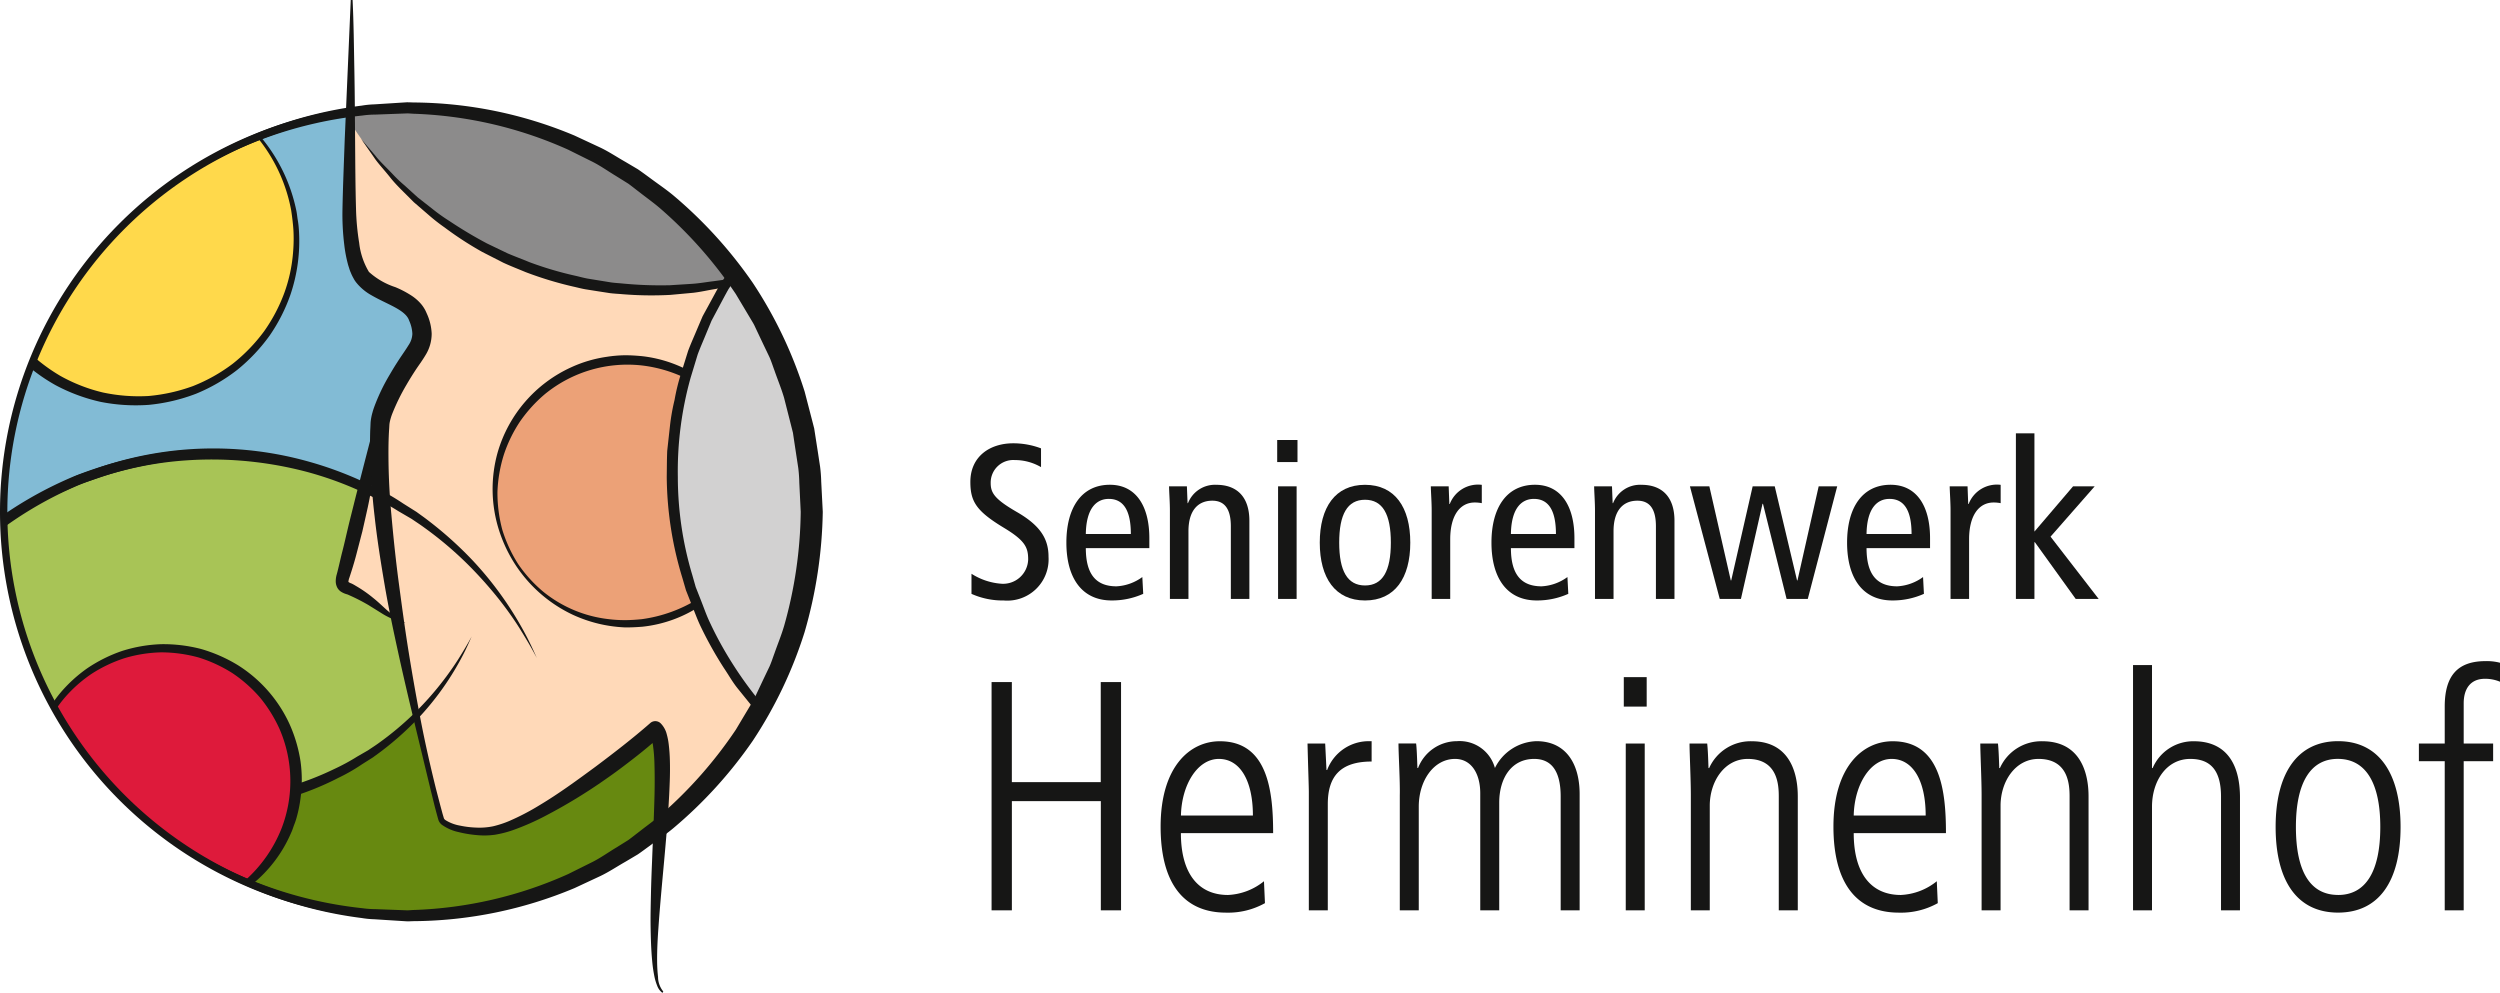
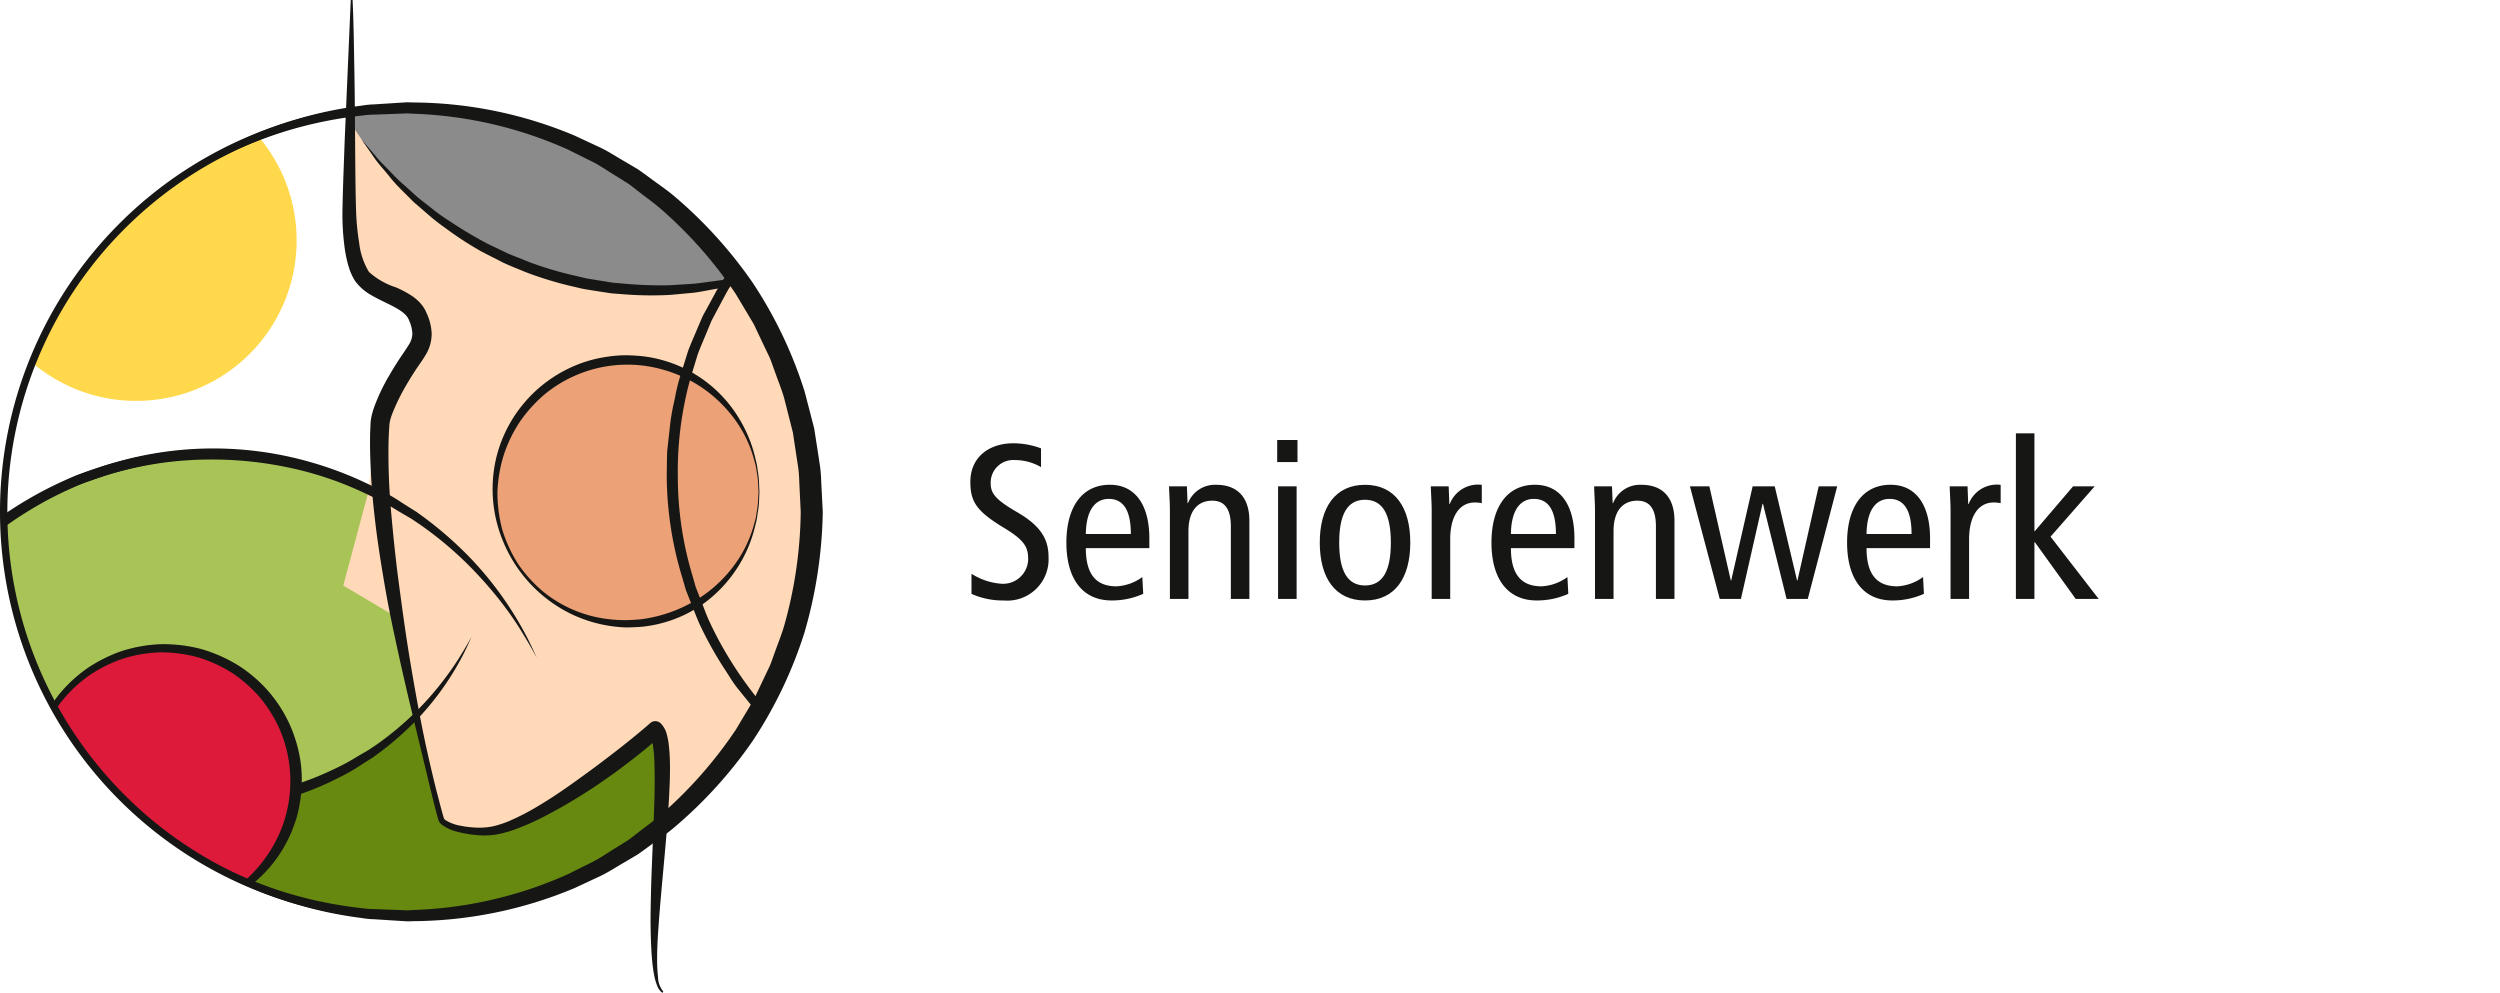
<svg xmlns="http://www.w3.org/2000/svg" width="221.668" height="88.034" viewBox="0 0 221.668 88.034">
  <defs>
    <clipPath id="clip-path">
      <path id="Pfad_983" data-name="Pfad 983" d="M9.257,56.329A35.825,35.825,0,1,0,45.08,20.5,35.825,35.825,0,0,0,9.257,56.329" transform="translate(-9.257 -20.503)" fill="none" />
    </clipPath>
  </defs>
  <g id="Gruppe_55" data-name="Gruppe 55" transform="translate(-13282.4 172.718)">
    <g id="Gruppe_49" data-name="Gruppe 49">
      <g id="Gruppe_37" data-name="Gruppe 37" transform="translate(13282.728 -163.16)">
        <g id="Gruppe_36" data-name="Gruppe 36" clip-path="url(#clip-path)">
-           <path id="Pfad_965" data-name="Pfad 965" d="M37.5,20.233A14.3,14.3,0,0,1,40.369,21l-.062,12.681s2,3.088,2.267,3a33.117,33.117,0,0,1,3.974,2.445l-.122,2.936L43.49,46.768l-.583,8.137L38.02,52.851,28.263,51.3S11.94,57.754,9.3,57.165C5.39,56.292,15.88,29.918,15.88,29.918L28.508,23.1Z" transform="translate(-9.656 -20.637)" fill="#82bbd5" />
          <path id="Pfad_966" data-name="Pfad 966" d="M58.507,90.869a31.843,31.843,0,1,1-8.533-44.216,31.842,31.842,0,0,1,8.533,44.216" transform="translate(-13.589 -10.516)" fill="#a8c456" />
          <path id="Pfad_967" data-name="Pfad 967" d="M58.646,90.994s-.467.626-1.345,1.8c-.228.286-.449.635-.752.967s-.638.694-1,1.086-.733.826-1.172,1.246l-1.45,1.29a30.959,30.959,0,0,1-8.357,5.182A32.869,32.869,0,0,1,32.089,105.1a32.767,32.767,0,0,1-14.652-3.54c-.615-.283-1.175-.676-1.771-1.013l-.888-.528-.443-.265c-.165-.108-.283-.206-.429-.311a31.654,31.654,0,0,1-3.285-2.609,31.365,31.365,0,0,1-5.626-6.626L3.86,88.289c-.374-.648-.651-1.348-.982-2.023L2.4,85.24c-.136-.351-.257-.71-.386-1.066-.243-.718-.532-1.425-.74-2.159a32.243,32.243,0,0,1,.142-18.427l.79-2.235.2-.559.254-.537.506-1.075.509-1.075a11.458,11.458,0,0,1,.589-1.031L5.5,55.015a35.55,35.55,0,0,1,6.4-6.945A34.54,34.54,0,0,1,20,43.3a34.628,34.628,0,0,1,8.963-2.221c.758-.082,1.522-.076,2.279-.117.378-.012.756-.036,1.133-.04l1.13.064c.75.055,1.5.052,2.242.157s1.474.228,2.205.34a33.14,33.14,0,0,1,11.9,4.84c.151.1.289.171.451.283l.408.313.814.621c.531.427,1.1.795,1.591,1.262A32.049,32.049,0,0,1,64.149,73.628a31.015,31.015,0,0,1-1.7,9.684q-.349.965-.658,1.826c-.227.565-.5,1.069-.721,1.553s-.44.922-.636,1.327-.436.74-.618,1.059l-1.169,1.917m0,0s.4-.669,1.157-1.925c.181-.319.418-.654.614-1.06s.4-.851.627-1.332.488-.988.71-1.554q.3-.859.647-1.827a30.927,30.927,0,0,0,1.643-9.669,31.773,31.773,0,0,0-2.389-12.45,32.444,32.444,0,0,0-8.813-12.025c-.488-.451-1.068-.817-1.6-1.232l-.823-.609L50,47c-.122-.08-.285-.174-.427-.26a32.57,32.57,0,0,0-11.742-4.581l-2.162-.3c-.724-.092-1.461-.077-2.193-.122l-1.1-.046c-.369.01-.737.039-1.106.055-.739.053-1.483.058-2.221.147a34.188,34.188,0,0,0-8.714,2.219,33.6,33.6,0,0,0-7.835,4.68,34.667,34.667,0,0,0-6.209,6.811A34.714,34.714,0,0,0,2.3,63.863,33.664,33.664,0,0,0,.873,72.876,34.332,34.332,0,0,0,2.055,81.79c.191.719.464,1.412.691,2.116.122.35.233.7.36,1.048l.454,1.007c.313.664.574,1.354.93,1.992s.724,1.265,1.084,1.892a30.745,30.745,0,0,0,5.41,6.565,30.89,30.89,0,0,0,3.22,2.637c.133.1.282.219.4.3l.435.265.865.534c.583.34,1.132.737,1.732,1.025a32.46,32.46,0,0,0,14.452,3.709,31.79,31.79,0,0,0,12.444-2.417A30.891,30.891,0,0,0,52.9,97.344l1.455-1.281c.442-.417.81-.854,1.177-1.237l1-1.078c.3-.332.528-.676.756-.962l1.355-1.791" transform="translate(-13.728 -10.64)" fill="#161615" />
          <path id="Pfad_968" data-name="Pfad 968" d="M59.316,1.9,30.472,24.711,30.1,43.453l6.227,4.922-.085,3.389L34,53.034l-1.271,2.477-.968,8.122-2.2,8.217,4.889,2.9,1.867,10.141,1.95,7.708s.822.887,3.639.943a7.5,7.5,0,0,0,4.338-1.054l9.684-6.748,1.731-.343.948,12.482L84.285,54.735Z" transform="translate(0.549 -29.489)" fill="#ffd9b8" />
          <path id="Pfad_969" data-name="Pfad 969" d="M84.921,32.568A31.843,31.843,0,0,1,30.309,0" transform="translate(-0.844 -30.405)" fill="#8c8b8b" />
          <path id="Pfad_970" data-name="Pfad 970" d="M62.038,47.278a11.7,11.7,0,1,1-11.7-11.7,11.7,11.7,0,0,1,11.7,11.7" transform="translate(4.931 -13.223)" fill="#eca177" />
          <path id="Pfad_971" data-name="Pfad 971" d="M62.148,47.412s-.013.288-.037.826a6.648,6.648,0,0,1-.108.988c-.033.193-.05.4-.095.626s-.108.452-.166.7A11.928,11.928,0,0,1,57.081,57.4a11.48,11.48,0,0,1-5.311,1.968c-.51.04-1.008.068-1.551.061A12.252,12.252,0,0,1,45.582,58.3a12.375,12.375,0,0,1-5.023-4.348,12.655,12.655,0,0,1-1.49-3.1,12.015,12.015,0,0,1-.141-6.912A11.947,11.947,0,0,1,45.5,36.346a11.422,11.422,0,0,1,3.142-.914,11.283,11.283,0,0,1,1.585-.133c.562,0,1.014.034,1.53.082A11.552,11.552,0,0,1,60.34,40.9a12.025,12.025,0,0,1,1.407,3.368l.165.7c.044.219.062.432.093.624a6.618,6.618,0,0,1,.107.989c.022.54.036.827.036.827m-.079,0s-.016-.285-.047-.82a6.667,6.667,0,0,0-.119-.979c-.033-.191-.058-.4-.11-.617l-.19-.682a10.766,10.766,0,0,0-1.56-3.212,11.855,11.855,0,0,0-3.319-3.145A12.151,12.151,0,0,0,51.7,36.2a11.559,11.559,0,0,0-8.567,2.537,12.545,12.545,0,0,0-2.189,2.4,12.177,12.177,0,0,0-1.456,2.97,12.551,12.551,0,0,0-.571,3.319,12.732,12.732,0,0,0,.429,3.34,12.393,12.393,0,0,0,1.412,3.052,11.983,11.983,0,0,0,2.226,2.451,11.2,11.2,0,0,0,5.752,2.423,11.541,11.541,0,0,0,1.513.092c.467,0,.971-.036,1.443-.082a12.621,12.621,0,0,0,5.039-1.818,11.824,11.824,0,0,0,3.316-3.154,10.814,10.814,0,0,0,1.56-3.215c.067-.24.129-.469.188-.684s.076-.423.108-.614a6.634,6.634,0,0,0,.117-.98c.031-.537.046-.823.046-.823" transform="translate(4.862 -13.357)" fill="#161615" />
          <path id="Pfad_972" data-name="Pfad 972" d="M24.031,71.617l2.735-3.69,1.255-4.458L31.5,62.023l4.965-3.171,2.149-1.943,2.445,9.371a5.826,5.826,0,0,0,3.47.856c2.508.046,5.886-2.018,5.886-2.018l9.847-7.078.262,3.313.053,5.9a41.323,41.323,0,0,1-20.039,7.316,31.375,31.375,0,0,1-16.511-2.953" transform="translate(-2.122 -2.919)" fill="#678910" />
          <path id="Pfad_973" data-name="Pfad 973" d="M6.67,55.491l1.5,1.831c.48.578,1.152,1.2,1.87,1.941.368.366.819.7,1.259,1.075a14.539,14.539,0,0,0,1.44,1.13c.529.357,1.065.752,1.643,1.12l1.858,1.032c.647.334,1.35.6,2.044.916a9.1,9.1,0,0,0,1.084.406l1.117.374a26.481,26.481,0,0,0,4.771,1,26.5,26.5,0,0,0,9.98-.737A26.151,26.151,0,0,0,39.8,63.871a18.36,18.36,0,0,0,2.054-1.111l.976-.564c.311-.214.636-.418.925-.63A26.8,26.8,0,0,0,46.9,58.935a27.48,27.48,0,0,0,3.9-4.786c.4-.636.7-1.142.9-1.495l.3-.541-.252.566c-.166.366-.414.906-.779,1.566A24.808,24.808,0,0,1,47.3,59.322a27.077,27.077,0,0,1-3.128,2.825c-.3.236-.6.445-.906.673l-.991.627a16.267,16.267,0,0,1-2.091,1.2A25.2,25.2,0,0,1,35.487,66.5a25.729,25.729,0,0,1-10.35.764,25.554,25.554,0,0,1-4.919-1.121c-.384-.139-.768-.276-1.146-.412a7.272,7.272,0,0,1-1.1-.454c-.7-.351-1.413-.654-2.066-1.023L14.04,63.118c-.578-.4-1.112-.823-1.636-1.21a12.708,12.708,0,0,1-1.416-1.215c-.426-.415-.857-.776-1.209-1.172-.684-.81-1.321-1.477-1.765-2.084C7.159,56.2,6.67,55.491,6.67,55.491" transform="translate(-10.506 -5.236)" fill="#161615" />
          <path id="Pfad_974" data-name="Pfad 974" d="M19.453,75.859a11.745,11.745,0,1,1,14.5-8.106,11.745,11.745,0,0,1-14.5,8.106" transform="translate(-8.463 -4.9)" fill="#de1a3b" />
          <path id="Pfad_975" data-name="Pfad 975" d="M19.5,76.024l-.784-.265a6.6,6.6,0,0,1-.924-.378c-.178-.085-.377-.163-.575-.268s-.4-.236-.62-.362A11.929,11.929,0,0,1,10.9,62.744a14.946,14.946,0,0,1,.328-1.507A12.383,12.383,0,0,1,13.456,57a12.605,12.605,0,0,1,2.472-2.284,13.028,13.028,0,0,1,3.091-1.539,12.932,12.932,0,0,1,3.466-.6A13.333,13.333,0,0,1,26.013,53a13.364,13.364,0,0,1,3.263,1.431,12.149,12.149,0,0,1,4.594,5.238,12.779,12.779,0,0,1,.968,3.28,12.01,12.01,0,0,1,0,3.31,11.743,11.743,0,0,1-.313,1.575,6.355,6.355,0,0,1-.245.749c-.092.237-.154.469-.268.707a11.9,11.9,0,0,1-3.463,4.581,12.1,12.1,0,0,1-7.9,2.635l-.721-.031c-.225-.016-.435-.056-.629-.079a6.725,6.725,0,0,1-.985-.174l-.811-.2m.03-.093.805.175a6.727,6.727,0,0,0,.977.147c.194.019.4.053.623.064s.461,0,.712,0A10.7,10.7,0,0,0,26.17,75.7a11.624,11.624,0,0,0,3.942-2.343,12.163,12.163,0,0,0,3.021-4.382,11.636,11.636,0,0,0-.162-8.9,12.46,12.46,0,0,0-1.7-2.739,12.14,12.14,0,0,0-2.454-2.181,12.483,12.483,0,0,0-3.016-1.4,12.613,12.613,0,0,0-3.3-.454,12.225,12.225,0,0,0-3.271.518,12.389,12.389,0,0,0-2.95,1.41,12.052,12.052,0,0,0-2.383,2.133,11.272,11.272,0,0,0-1.649,2.614A11.06,11.06,0,0,0,11.7,61.4c-.138.458-.257.951-.353,1.422a11.857,11.857,0,0,0,.325,5.437A11.706,11.706,0,0,0,13.9,72.328a10.728,10.728,0,0,0,2.743,2.337l.615.357c.2.105.392.184.568.267a6.5,6.5,0,0,0,.916.375l.783.265" transform="translate(-8.522 -5.017)" fill="#161615" />
-           <path id="Pfad_976" data-name="Pfad 976" d="M79.556,84.526a31.843,31.843,0,0,1-.571-63.584" transform="translate(10.039 -20.291)" fill="#d2d1d1" />
          <path id="Pfad_977" data-name="Pfad 977" d="M79.705,84.526l-1.083-.046c-.7-.042-1.742-.122-3.05-.322A31.653,31.653,0,0,1,65.231,80.59a32.9,32.9,0,0,1-5.978-4.317l-1.39-1.4a13.943,13.943,0,0,1-1.375-1.49l-1.32-1.634c-.443-.553-.787-1.175-1.189-1.768a33.594,33.594,0,0,1-2.121-3.807c-.31-.669-.556-1.37-.841-2.06l-.412-1.043L50.294,62A31.4,31.4,0,0,1,48.9,53.008c.013-.765.009-1.53.042-2.294q.125-1.139.251-2.276a18.247,18.247,0,0,1,.4-2.242,17.793,17.793,0,0,1,.531-2.2q.336-1.079.669-2.146c.262-.7.572-1.373.853-2.055l.432-1.013c.175-.322.351-.642.525-.961.351-.638.687-1.277,1.044-1.9l1.2-1.759.593-.863.676-.789,1.329-1.551c.466-.506.921-.951,1.394-1.409a32.868,32.868,0,0,1,5.895-4.416A31.044,31.044,0,0,1,75.009,21.39a28.984,28.984,0,0,1,3.045-.378l1.081-.07-1.077.122c-.7.083-1.725.243-3.01.513a33.024,33.024,0,0,0-4.541,1.338,32.663,32.663,0,0,0-5.488,2.7,32.228,32.228,0,0,0-5.669,4.446c-.446.452-.921.937-1.342,1.418q-.625.763-1.264,1.544c-.211.26-.426.521-.641.783-.19.28-.38.564-.571.847q-.576.852-1.158,1.719c-.343.607-.666,1.232-1,1.854l-.5.939-.411.989c-.268.666-.565,1.324-.816,2l-.635,2.09A30.82,30.82,0,0,0,49.883,53a30.392,30.392,0,0,0,1.287,8.733l.3,1.054.4,1.016c.27.67.5,1.355.8,2.006A32.232,32.232,0,0,0,54.7,69.529a33.946,33.946,0,0,0,5.067,6.246,32.028,32.028,0,0,0,15.841,8.2c1.293.239,2.316.384,3.021.455l1.078.1" transform="translate(9.89 -20.291)" fill="#161615" />
-           <path id="Pfad_978" data-name="Pfad 978" d="M32.942,38.049l.034.261a4.57,4.57,0,0,1,.053.741c.015.331,0,.713-.021,1.163s-.056.949-.123,1.492c-.108,1.091-.294,2.353-.538,3.7-.126.67-.248,1.364-.4,2.061s-.317,1.409-.476,2.118c-.184.7-.366,1.407-.547,2.1s-.394,1.367-.611,2.026a1.23,1.23,0,0,0-.076.313.216.216,0,0,0,0,.042l0,0-.015-.024.009.013.015.027c-.021-.031-.031-.03-.027-.025a.959.959,0,0,0,.289.151c.206.095.317.176.457.254A11.3,11.3,0,0,1,32.444,55.5c.437.35.795.7,1.118.992a9.139,9.139,0,0,0,.879.7,8.734,8.734,0,0,0,.851.516s-.09-.021-.257-.062a5.448,5.448,0,0,1-.715-.222,6.488,6.488,0,0,1-1.054-.522c-.374-.233-.8-.5-1.256-.782a16.923,16.923,0,0,0-1.508-.784c-.139-.061-.3-.142-.39-.168a1.867,1.867,0,0,1-.581-.265,1.009,1.009,0,0,1-.2-.2l-.019-.024-.009-.013-.031-.049a.957.957,0,0,1-.056-.11,1.221,1.221,0,0,1-.105-.44,2.2,2.2,0,0,1,.092-.679c.175-.642.313-1.327.491-2.014s.334-1.393.5-2.094.347-1.4.518-2.091.346-1.367.512-2.023c.338-1.311.654-2.534.925-3.583.135-.525.257-1.007.366-1.433.09-.427.2-.8.257-1.106a7.133,7.133,0,0,0,.133-.725c.024-.171.037-.261.037-.261" transform="translate(0.331 -12.029)" fill="#161615" />
          <path id="Pfad_979" data-name="Pfad 979" d="M20.693,18.881a14.23,14.23,0,1,1-13.069,15.3,14.231,14.231,0,0,1,13.069-15.3" transform="translate(-10.067 -21.308)" fill="#ffd94b" />
-           <path id="Pfad_980" data-name="Pfad 980" d="M20.841,18.846l1.005-.028a8.036,8.036,0,0,1,1.207.042c.237.022.5.028.765.065l.857.15a14.54,14.54,0,0,1,8.567,5.112,14.789,14.789,0,0,1,2.9,6.138c.073.3.095.6.145.909a8.437,8.437,0,0,1,.108.934,14.856,14.856,0,0,1-.755,5.735A15.182,15.182,0,0,1,33.8,41.517a15.688,15.688,0,0,1-2.858,3.03,15.518,15.518,0,0,1-3.667,2.127,15.951,15.951,0,0,1-4.186.986,16.064,16.064,0,0,1-4.264-.261,15.737,15.737,0,0,1-4-1.48,15.652,15.652,0,0,1-3.363-2.528A15.333,15.333,0,0,1,9,40.088,15.2,15.2,0,0,1,7.311,34.45a8.231,8.231,0,0,1-.037-.949c0-.307-.024-.6,0-.914a14.486,14.486,0,0,1,1.974-6.624,14.762,14.762,0,0,1,3.891-4.281,14.523,14.523,0,0,1,3.931-2.049l.829-.27c.262-.077.516-.122.747-.176a8.056,8.056,0,0,1,1.189-.219l1-.12m.006.1-.989.138a7.987,7.987,0,0,0-1.175.24c-.228.059-.479.108-.737.188l-.811.294a13.117,13.117,0,0,0-3.762,2.174,14.147,14.147,0,0,0-3.534,4.314,14.736,14.736,0,0,0-1.628,6.285A14.257,14.257,0,0,0,9.9,39.6a14.411,14.411,0,0,0,2.26,3.1,15.121,15.121,0,0,0,3.113,2.41,14.716,14.716,0,0,0,3.734,1.452,15.262,15.262,0,0,0,4.059.313,15.416,15.416,0,0,0,3.942-.882,14.876,14.876,0,0,0,3.518-1.977,15.087,15.087,0,0,0,2.769-2.861,14.611,14.611,0,0,0,1.814-3.442,13.6,13.6,0,0,0,.776-3.681,13.743,13.743,0,0,0,.024-1.851c-.037-.584-.114-1.192-.2-1.772a14.384,14.384,0,0,0-2.675-6.051,14.228,14.228,0,0,0-4.264-3.687,13.121,13.121,0,0,0-4.1-1.5l-.85-.148c-.268-.037-.523-.043-.759-.064a8.119,8.119,0,0,0-1.2-.043l-1,.028" transform="translate(-10.219 -21.321)" fill="#161615" />
          <path id="Pfad_981" data-name="Pfad 981" d="M72.074,31.8l-.446.273c-.3.174-.724.433-1.292.725a29.5,29.5,0,0,1-4.891,2.035l-1.656.442-.866.23L62,35.68c-.624.1-1.265.252-1.926.328l-2.026.187a31.3,31.3,0,0,1-4.258-.062c-.362-.033-.728-.046-1.09-.092l-1.087-.168L50.521,35.7c-.362-.062-.718-.16-1.08-.24a31.9,31.9,0,0,1-4.21-1.278c-.67-.279-1.344-.54-1.989-.838l-1.874-.957a30.049,30.049,0,0,1-3.334-2.168,16.241,16.241,0,0,1-1.446-1.134q-.674-.581-1.3-1.121c-.768-.787-1.517-1.467-2.07-2.168S32.123,24.538,31.77,24L30.625,22.36l1.293,1.524c.389.5.964,1.023,1.566,1.665a11.91,11.91,0,0,0,1.02.961q.547.5,1.149,1.044c.426.332.868.681,1.327,1.04a15.848,15.848,0,0,0,1.467,1.044,38.2,38.2,0,0,0,3.329,1.99l1.845.887c.636.271,1.293.513,1.944.783a30.979,30.979,0,0,0,4.094,1.209c.349.079.694.178,1.045.242l1.057.172,1.053.171c.351.047.706.064,1.057.1a34.85,34.85,0,0,0,4.136.147l1.978-.125c.645-.043,1.263-.159,1.874-.23l.9-.125c.3-.064.589-.126.876-.19.571-.123,1.123-.245,1.651-.359a35.049,35.049,0,0,0,4.962-1.677c1.167-.5,1.82-.826,1.82-.826" transform="translate(1.063 -19.606)" fill="#161615" />
          <path id="Pfad_982" data-name="Pfad 982" d="M3.976,55.334,5.628,52.98c.541-.736,1.321-1.541,2.156-2.518.43-.479.957-.914,1.474-1.413a15.519,15.519,0,0,1,1.725-1.468c.638-.467,1.286-.98,1.989-1.462l2.264-1.367c.792-.443,1.654-.808,2.511-1.232.217-.1.429-.217.654-.3s.455-.162.685-.243l1.393-.492a31.2,31.2,0,0,1,18.5-.415,31.665,31.665,0,0,1,5.695,2.226,19.235,19.235,0,0,1,2.539,1.443l1.2.756c.372.274.743.528,1.1.811a33.13,33.13,0,0,1,3.805,3.415,30.381,30.381,0,0,1,4.489,6.14c.448.8.755,1.453.961,1.9l.311.685-.359-.66c-.233-.43-.6-1.05-1.078-1.824s-1.108-1.689-1.891-2.686a36.063,36.063,0,0,0-2.83-3.165A32.207,32.207,0,0,0,49.1,47.885c-.353-.261-.743-.51-1.12-.77l-1.189-.694a22.9,22.9,0,0,0-2.5-1.366,30.712,30.712,0,0,0-5.56-2.1,33.016,33.016,0,0,0-12.178-.9,31.219,31.219,0,0,0-5.816,1.244c-.457.154-.912.31-1.361.464a10.617,10.617,0,0,0-1.317.5c-.847.386-1.7.715-2.488,1.124l-2.259,1.266c-.7.449-1.354.934-2,1.372A17.141,17.141,0,0,0,9.568,49.4c-.535.466-1.081.869-1.526,1.317-.868.915-1.682,1.67-2.263,2.376l-1.8,2.239" transform="translate(-11.808 -10.662)" fill="#161615" />
        </g>
      </g>
      <path id="Pfad_984" data-name="Pfad 984" d="M9.258,56.488s.046.878.135,2.524c.033.409.021.873.1,1.373s.162,1.047.254,1.637.169,1.228.317,1.9q.258.994.549,2.112a33.983,33.983,0,0,0,4.584,10.034A35.616,35.616,0,0,0,25.3,86.092a36.371,36.371,0,0,0,15.773,5.542,8.293,8.293,0,0,0,1.12.08l1.13.043,1.134.042.571.022c.142,0,.372-.021.555-.031A36.284,36.284,0,0,0,59.316,88.6q1.086-.541,2.178-1.084c.724-.371,1.391-.851,2.094-1.271l1.044-.652c.332-.24.654-.5.982-.749.647-.512,1.327-.985,1.95-1.532A38.259,38.259,0,0,0,74.175,75.8q.647-1.086,1.3-2.176c.105-.184.221-.362.32-.547l.27-.575.543-1.151.55-1.149c.172-.387.3-.795.448-1.192.279-.8.607-1.591.847-2.408a38.576,38.576,0,0,0,1.473-10.109L79.8,53.9a12.749,12.749,0,0,0-.092-1.3l-.19-1.25L79.328,50.1l-.092-.626-.157-.62-.63-2.48c-.239-.816-.568-1.6-.847-2.408-.15-.4-.274-.8-.446-1.192l-.55-1.148-.544-1.149-.271-.575c-.1-.187-.214-.365-.32-.547q-.65-1.09-1.3-2.177a38.1,38.1,0,0,0-6.611-7.513c-.621-.547-1.3-1.02-1.949-1.532-.328-.249-.65-.507-.982-.749l-1.044-.651c-.7-.421-1.37-.9-2.094-1.271L59.313,24.38A36.351,36.351,0,0,0,45.6,21.19c-.179-.01-.4-.028-.549-.031l-.577.021-1.152.043-1.143.043a8.009,8.009,0,0,0-1.126.083A36.334,36.334,0,0,0,25.3,26.886,35.576,35.576,0,0,0,15.194,36.913a33.981,33.981,0,0,0-4.585,10.035q-.289,1.114-.549,2.11c-.148.667-.215,1.308-.316,1.9s-.178,1.136-.255,1.636-.064.964-.1,1.373c-.089,1.646-.135,2.524-.135,2.524m0,0s.042-.878.12-2.524c.031-.411.019-.873.09-1.375s.157-1.048.245-1.639.163-1.232.308-1.9l.538-2.116a35.705,35.705,0,0,1,4.5-10.108A36.192,36.192,0,0,1,41,20.469a8.511,8.511,0,0,1,1.139-.113l1.142-.073c.383-.024.767-.047,1.149-.073L45,20.174c.245,0,.4.012.612.016A37.4,37.4,0,0,1,59.87,23.124q1.143.532,2.294,1.069c.764.366,1.473.844,2.217,1.265l1.106.654c.353.242.7.5,1.046.752.688.516,1.413,1,2.079,1.55a39.3,39.3,0,0,1,7.062,7.768,38.177,38.177,0,0,1,4.6,9.644l.679,2.613.168.655.105.676.211,1.354.206,1.355a13.152,13.152,0,0,1,.1,1.326l.138,2.683a40.446,40.446,0,0,1-1.611,10.661,38.177,38.177,0,0,1-4.6,9.644,39.152,39.152,0,0,1-7.063,7.763c-.666.556-1.391,1.034-2.079,1.55-.349.251-.691.512-1.045.753l-1.1.653c-.743.421-1.452.9-2.216,1.265l-2.294,1.071a37.524,37.524,0,0,1-14.235,2.933c-.2,0-.362.018-.607.016l-.586-.036-1.164-.074-1.157-.074a8.388,8.388,0,0,1-1.143-.113,36.206,36.206,0,0,1-25.918-16.35,35.7,35.7,0,0,1-4.5-10.108l-.538-2.116c-.145-.669-.209-1.311-.307-1.9s-.171-1.137-.246-1.639-.059-.964-.09-1.375c-.079-1.646-.12-2.524-.12-2.524" transform="translate(13273.472 -183.822)" fill="#161615" />
      <path id="Pfad_985" data-name="Pfad 985" d="M45.188,92.587A36.152,36.152,0,1,1,81.34,56.435,36.193,36.193,0,0,1,45.188,92.587m0-71.648a35.5,35.5,0,1,0,35.5,35.5,35.537,35.537,0,0,0-35.5-35.5" transform="translate(13273.364 -183.769)" fill="#161615" />
      <path id="Pfad_986" data-name="Pfad 986" d="M57.881,102.092a1.35,1.35,0,0,1-.466-.627,4.959,4.959,0,0,1-.227-.727,12.333,12.333,0,0,1-.219-1.483c-.092-.991-.122-1.981-.138-2.97s.009-1.975.03-2.961.058-1.969.1-2.953c.073-1.965.171-3.927.217-5.876.022-.974.019-1.947-.013-2.9a13.448,13.448,0,0,0-.117-1.394,4.5,4.5,0,0,0-.131-.62,1.233,1.233,0,0,0-.135-.317h.979c-.789.73-1.587,1.385-2.411,2.026s-1.652,1.268-2.509,1.858A47.216,47.216,0,0,1,47.5,86.4a21.9,21.9,0,0,1-2.9,1.271,9.576,9.576,0,0,1-1.566.4,6.757,6.757,0,0,1-1.63.031,9.977,9.977,0,0,1-1.578-.26,3.984,3.984,0,0,1-1.526-.67,1.139,1.139,0,0,1-.174-.19.791.791,0,0,1-.116-.24l-.111-.39-.2-.752-.371-1.5-1.452-6.021c-.485-2.006-.957-4.019-1.4-6.039s-.876-4.044-1.223-6.085-.676-4.09-.9-6.157a59.964,59.964,0,0,1-.4-6.254c0-.526,0-1.054.03-1.585l.019-.44a3.786,3.786,0,0,1,.058-.423,4.272,4.272,0,0,1,.111-.47c.036-.147.083-.279.128-.415a17.046,17.046,0,0,1,1.4-2.935q.4-.692.838-1.358c.3-.454.6-.873.829-1.253a1.9,1.9,0,0,0,.34-1.008,3.105,3.105,0,0,0-.282-1.164c-.2-.632-.985-1.062-1.9-1.51-.452-.225-.936-.449-1.425-.734a4.574,4.574,0,0,1-1.406-1.188c-.055-.083-.083-.11-.157-.239l-.092-.169a3.657,3.657,0,0,1-.193-.411,3.142,3.142,0,0,1-.157-.429c-.046-.136-.09-.273-.122-.408a11.824,11.824,0,0,1-.3-1.609,22.149,22.149,0,0,1-.163-3.174c.039-2.081.129-4.133.2-6.2l.534-12.361.163,0c.1,2.066.117,4.127.157,6.191s.049,4.124.065,6.187.025,4.129.083,6.171a22.18,22.18,0,0,0,.28,2.991,6.355,6.355,0,0,0,.865,2.567,6.479,6.479,0,0,0,2.345,1.352,8.671,8.671,0,0,1,1.493.793,3.93,3.93,0,0,1,.731.639,2.83,2.83,0,0,1,.326.44c.062.1.089.154.117.209l.059.125.043.1a4.734,4.734,0,0,1,.449,1.82,3.609,3.609,0,0,1-.552,1.909c-.3.506-.612.912-.881,1.323s-.537.841-.787,1.272a18.429,18.429,0,0,0-1.289,2.626,4.753,4.753,0,0,0-.184.6,2.461,2.461,0,0,0-.056.34l-.019.332c-.036.5-.052,1-.061,1.505a57.975,57.975,0,0,0,.252,6.1c.181,2.035.392,4.075.664,6.111s.544,4.074.872,6.105.684,4.06,1.075,6.082.848,4.031,1.342,6.031l.389,1.492.2.741.105.354c.028.08.022.07.049.107a.457.457,0,0,0,.089.089,3.577,3.577,0,0,0,1.312.5,8.418,8.418,0,0,0,1.48.175,5.944,5.944,0,0,0,1.453-.119,8.955,8.955,0,0,0,1.4-.458,21.008,21.008,0,0,0,2.681-1.393c1.744-1.04,3.393-2.253,5.036-3.463,1.627-1.222,3.267-2.485,4.768-3.8l.044-.039a.679.679,0,0,1,.933.037,2.114,2.114,0,0,1,.534.979,5.8,5.8,0,0,1,.163.823,15.054,15.054,0,0,1,.11,1.545c.028,1.011-.015,2-.065,3-.1,1.98-.273,3.942-.451,5.9s-.365,3.911-.5,5.864c-.07.976-.123,1.953-.117,2.926a13.427,13.427,0,0,0,.082,1.449,2.066,2.066,0,0,0,.467,1.284Z" transform="translate(13283.257 -186.776)" fill="#161615" />
      <path id="Pfad_987" data-name="Pfad 987" d="M73.319,42.676a4.6,4.6,0,0,0-2.33-.627,2,2,0,0,0-2.133,2.036c0,.881.351,1.43,2.309,2.564,2.115,1.215,2.819,2.408,2.819,3.974A3.663,3.663,0,0,1,70.012,54.5a6.8,6.8,0,0,1-2.859-.587V52.13a5.663,5.663,0,0,0,2.6.881,2.221,2.221,0,0,0,2.426-2.153c0-1.057-.273-1.664-2.113-2.779-2.466-1.487-3.013-2.33-3.013-4.092,0-2.25,1.722-3.424,3.8-3.424a6.951,6.951,0,0,1,2.465.449Z" transform="translate(13301.386 -173.975)" fill="#161615" />
      <path id="Pfad_988" data-name="Pfad 988" d="M74.519,48.66c0,2.31.9,3.387,2.72,3.387a4.246,4.246,0,0,0,2.29-.823l.079,1.489a6.764,6.764,0,0,1-2.8.587c-2.643,0-4.013-2-4.013-5.128s1.37-5.13,3.856-5.13c2.251,0,3.5,1.8,3.5,4.738v.879Zm3.992-1.252c0-2.075-.645-3.113-1.958-3.113-1.057,0-2,.783-2.035,3.113Z" transform="translate(13304.158 -172.777)" fill="#161615" />
      <path id="Pfad_989" data-name="Pfad 989" d="M79.01,45.334c0-.724-.058-1.449-.077-2.153h1.584l.059,1.489h.039a2.565,2.565,0,0,1,2.525-1.625c1.742,0,2.917,1,2.917,3.19v6.93H84.413V46.723c0-1.585-.587-2.27-1.645-2.27-1.292,0-2.113.9-2.113,2.7v6.009H79.01Z" transform="translate(13307.122 -172.776)" fill="#161615" />
      <path id="Pfad_990" data-name="Pfad 990" d="M87.2,42.323H85.4V40.365h1.8Zm-1.722,2.152h1.645v9.983H85.478Z" transform="translate(13310.245 -174.07)" fill="#161615" />
      <path id="Pfad_991" data-name="Pfad 991" d="M91.958,43.045c2.643,0,4.013,1.995,4.013,5.128S94.6,53.3,91.958,53.3s-4.013-2-4.013-5.127,1.37-5.128,4.013-5.128m0,8.925c1.566,0,2.29-1.292,2.29-3.8s-.724-3.8-2.29-3.8-2.29,1.292-2.29,3.8.724,3.8,2.29,3.8" transform="translate(13311.475 -172.776)" fill="#161615" />
      <path id="Pfad_992" data-name="Pfad 992" d="M94.661,45.334c0-.724-.058-1.449-.077-2.153h1.584l.059,1.566h.039a2.68,2.68,0,0,1,2.838-1.7v1.625a3.167,3.167,0,0,0-.626-.059c-1.272,0-2.173,1.1-2.173,3.268v5.285H94.661Z" transform="translate(13314.682 -172.776)" fill="#161615" />
      <path id="Pfad_993" data-name="Pfad 993" d="M99.935,48.66c0,2.31.9,3.387,2.72,3.387a4.256,4.256,0,0,0,2.291-.823l.077,1.489a6.764,6.764,0,0,1-2.8.587c-2.643,0-4.013-2-4.013-5.128s1.37-5.13,3.856-5.13c2.251,0,3.5,1.8,3.5,4.738v.879Zm3.992-1.252c0-2.075-.645-3.113-1.958-3.113-1.057,0-2,.783-2.035,3.113Z" transform="translate(13316.434 -172.777)" fill="#161615" />
      <path id="Pfad_994" data-name="Pfad 994" d="M104.426,45.334c0-.724-.058-1.449-.077-2.153h1.584l.059,1.489h.039a2.565,2.565,0,0,1,2.526-1.625c1.742,0,2.917,1,2.917,3.19v6.93h-1.645V46.723c0-1.585-.587-2.27-1.645-2.27-1.292,0-2.113.9-2.113,2.7v6.009h-1.645Z" transform="translate(13319.397 -172.776)" fill="#161615" />
      <path id="Pfad_995" data-name="Pfad 995" d="M120.528,53.119h-1.879l-2.094-8.437h-.04L114.6,53.119h-1.879l-2.643-9.983H111.8l1.9,8.339h.04l1.9-8.339h1.958l1.977,8.339h.04l1.879-8.339h1.643Z" transform="translate(13322.163 -172.732)" fill="#161615" />
      <path id="Pfad_996" data-name="Pfad 996" d="M121.2,48.66c0,2.31.9,3.387,2.72,3.387a4.256,4.256,0,0,0,2.291-.823l.077,1.489a6.764,6.764,0,0,1-2.8.587c-2.643,0-4.013-2-4.013-5.128s1.37-5.13,3.856-5.13c2.251,0,3.5,1.8,3.5,4.738v.879Zm3.992-1.252c0-2.075-.645-3.113-1.958-3.113-1.057,0-2,.783-2.035,3.113Z" transform="translate(13326.701 -172.777)" fill="#161615" />
      <path id="Pfad_997" data-name="Pfad 997" d="M125.685,45.334c0-.724-.058-1.449-.077-2.153h1.584l.059,1.566h.039a2.68,2.68,0,0,1,2.838-1.7v1.625a3.167,3.167,0,0,0-.626-.059c-1.272,0-2.173,1.1-2.173,3.268v5.285h-1.645Z" transform="translate(13329.665 -172.776)" fill="#161615" />
      <path id="Pfad_998" data-name="Pfad 998" d="M134.636,44.666h1.917l-3.914,4.462,4.267,5.521H134.87l-3.62-5.03h-.04v5.03h-1.643V39.968h1.643v8.711Z" transform="translate(13331.577 -174.262)" fill="#161615" />
-       <path id="Pfad_1026" data-name="Pfad 1026" d="M13.8,28V7.758h-1.8v8.874H4.118V7.758H2.32V28h1.8V18.314h7.888V28Zm12.673-2.581a5.464,5.464,0,0,1-3.19,1.218c-2.639,0-4.176-1.914-4.176-5.481h8.178c0-3.712-.464-8.149-4.727-8.149-2.639,0-5.249,2.233-5.249,7.569,0,5.075,2.088,7.627,5.8,7.627a6.693,6.693,0,0,0,3.451-.841ZM19.111,19.59c.058-2.7,1.45-5.017,3.364-5.017,1.856,0,3.016,1.885,3.016,5.017ZM32.132,28V18.575c0-2.465,1.131-3.77,3.886-3.77v-1.8h-.087a3.936,3.936,0,0,0-3.857,2.552h-.058L31.9,13.21H30.334c.058,2.349.116,3.8.116,4.292V28Zm22.33,0V17.7c0-2.813-1.3-4.7-3.828-4.7a4.243,4.243,0,0,0-3.683,2.378,3.243,3.243,0,0,0-3.364-2.378,3.7,3.7,0,0,0-3.451,2.378h-.058c-.029-.812-.058-1.769-.116-2.175H38.4c0,.957.145,3.306.116,4.582V28h1.682V18.807c0-2.32,1.334-4.234,3.219-4.234,1.421,0,2.233,1.276,2.233,3.045V28h1.682V18.459c0-2.2,1.1-3.886,3.1-3.886,1.421,0,2.349.928,2.349,3.335V28ZM60.407,9.933V7.323h-2.03v2.61ZM60.233,28V13.21H58.551V28Zm13.572,0V17.995c0-.812.029-4.988-4.089-4.988a4.019,4.019,0,0,0-3.77,2.378h-.058c-.029-.841-.058-1.682-.116-2.175H64.206c0,.812.116,3.19.116,4.553V28H66V18.72c0-2.146,1.305-4.147,3.364-4.147,2.639,0,2.755,2.262,2.755,3.335V28ZM86.13,25.419a5.464,5.464,0,0,1-3.19,1.218c-2.639,0-4.176-1.914-4.176-5.481h8.178c0-3.712-.464-8.149-4.727-8.149-2.639,0-5.249,2.233-5.249,7.569,0,5.075,2.088,7.627,5.8,7.627a6.693,6.693,0,0,0,3.451-.841ZM78.764,19.59c.058-2.7,1.45-5.017,3.364-5.017,1.856,0,3.016,1.885,3.016,5.017ZM99.586,28V17.995c0-.812.029-4.988-4.089-4.988a4.019,4.019,0,0,0-3.77,2.378h-.058c-.029-.841-.058-1.682-.116-2.175H89.987c0,.812.116,3.19.116,4.553V28h1.682V18.72c0-2.146,1.305-4.147,3.364-4.147,2.639,0,2.755,2.262,2.755,3.335V28Zm13.427,0V17.995c0-3.161-1.363-4.988-4.089-4.988a3.911,3.911,0,0,0-3.654,2.378h-.058V6.25H103.53V28h1.682V18.807c0-2.262,1.276-4.234,3.393-4.234,1.769,0,2.726.986,2.726,3.335V28Zm8.7.2c3.6,0,5.539-2.755,5.539-7.6,0-4.727-1.914-7.6-5.539-7.6s-5.539,2.871-5.539,7.6C116.174,25.448,118.117,28.2,121.713,28.2Zm0-1.566c-2.407,0-3.741-1.972-3.741-6.032,0-4.031,1.363-6.032,3.712-6.032,2.436,0,3.77,2.059,3.77,6.032S124.149,26.637,121.713,26.637ZM132.849,28V14.776h2.61V13.21h-2.61V9.643c0-1.3.609-2.175,1.885-2.175a3.419,3.419,0,0,1,1.334.261V6.047a4.59,4.59,0,0,0-1.276-.145c-2.465,0-3.625,1.276-3.625,4.031V13.21h-2.291v1.566h2.291V28Z" transform="translate(13368 -120)" fill="#161615" />
    </g>
  </g>
</svg>